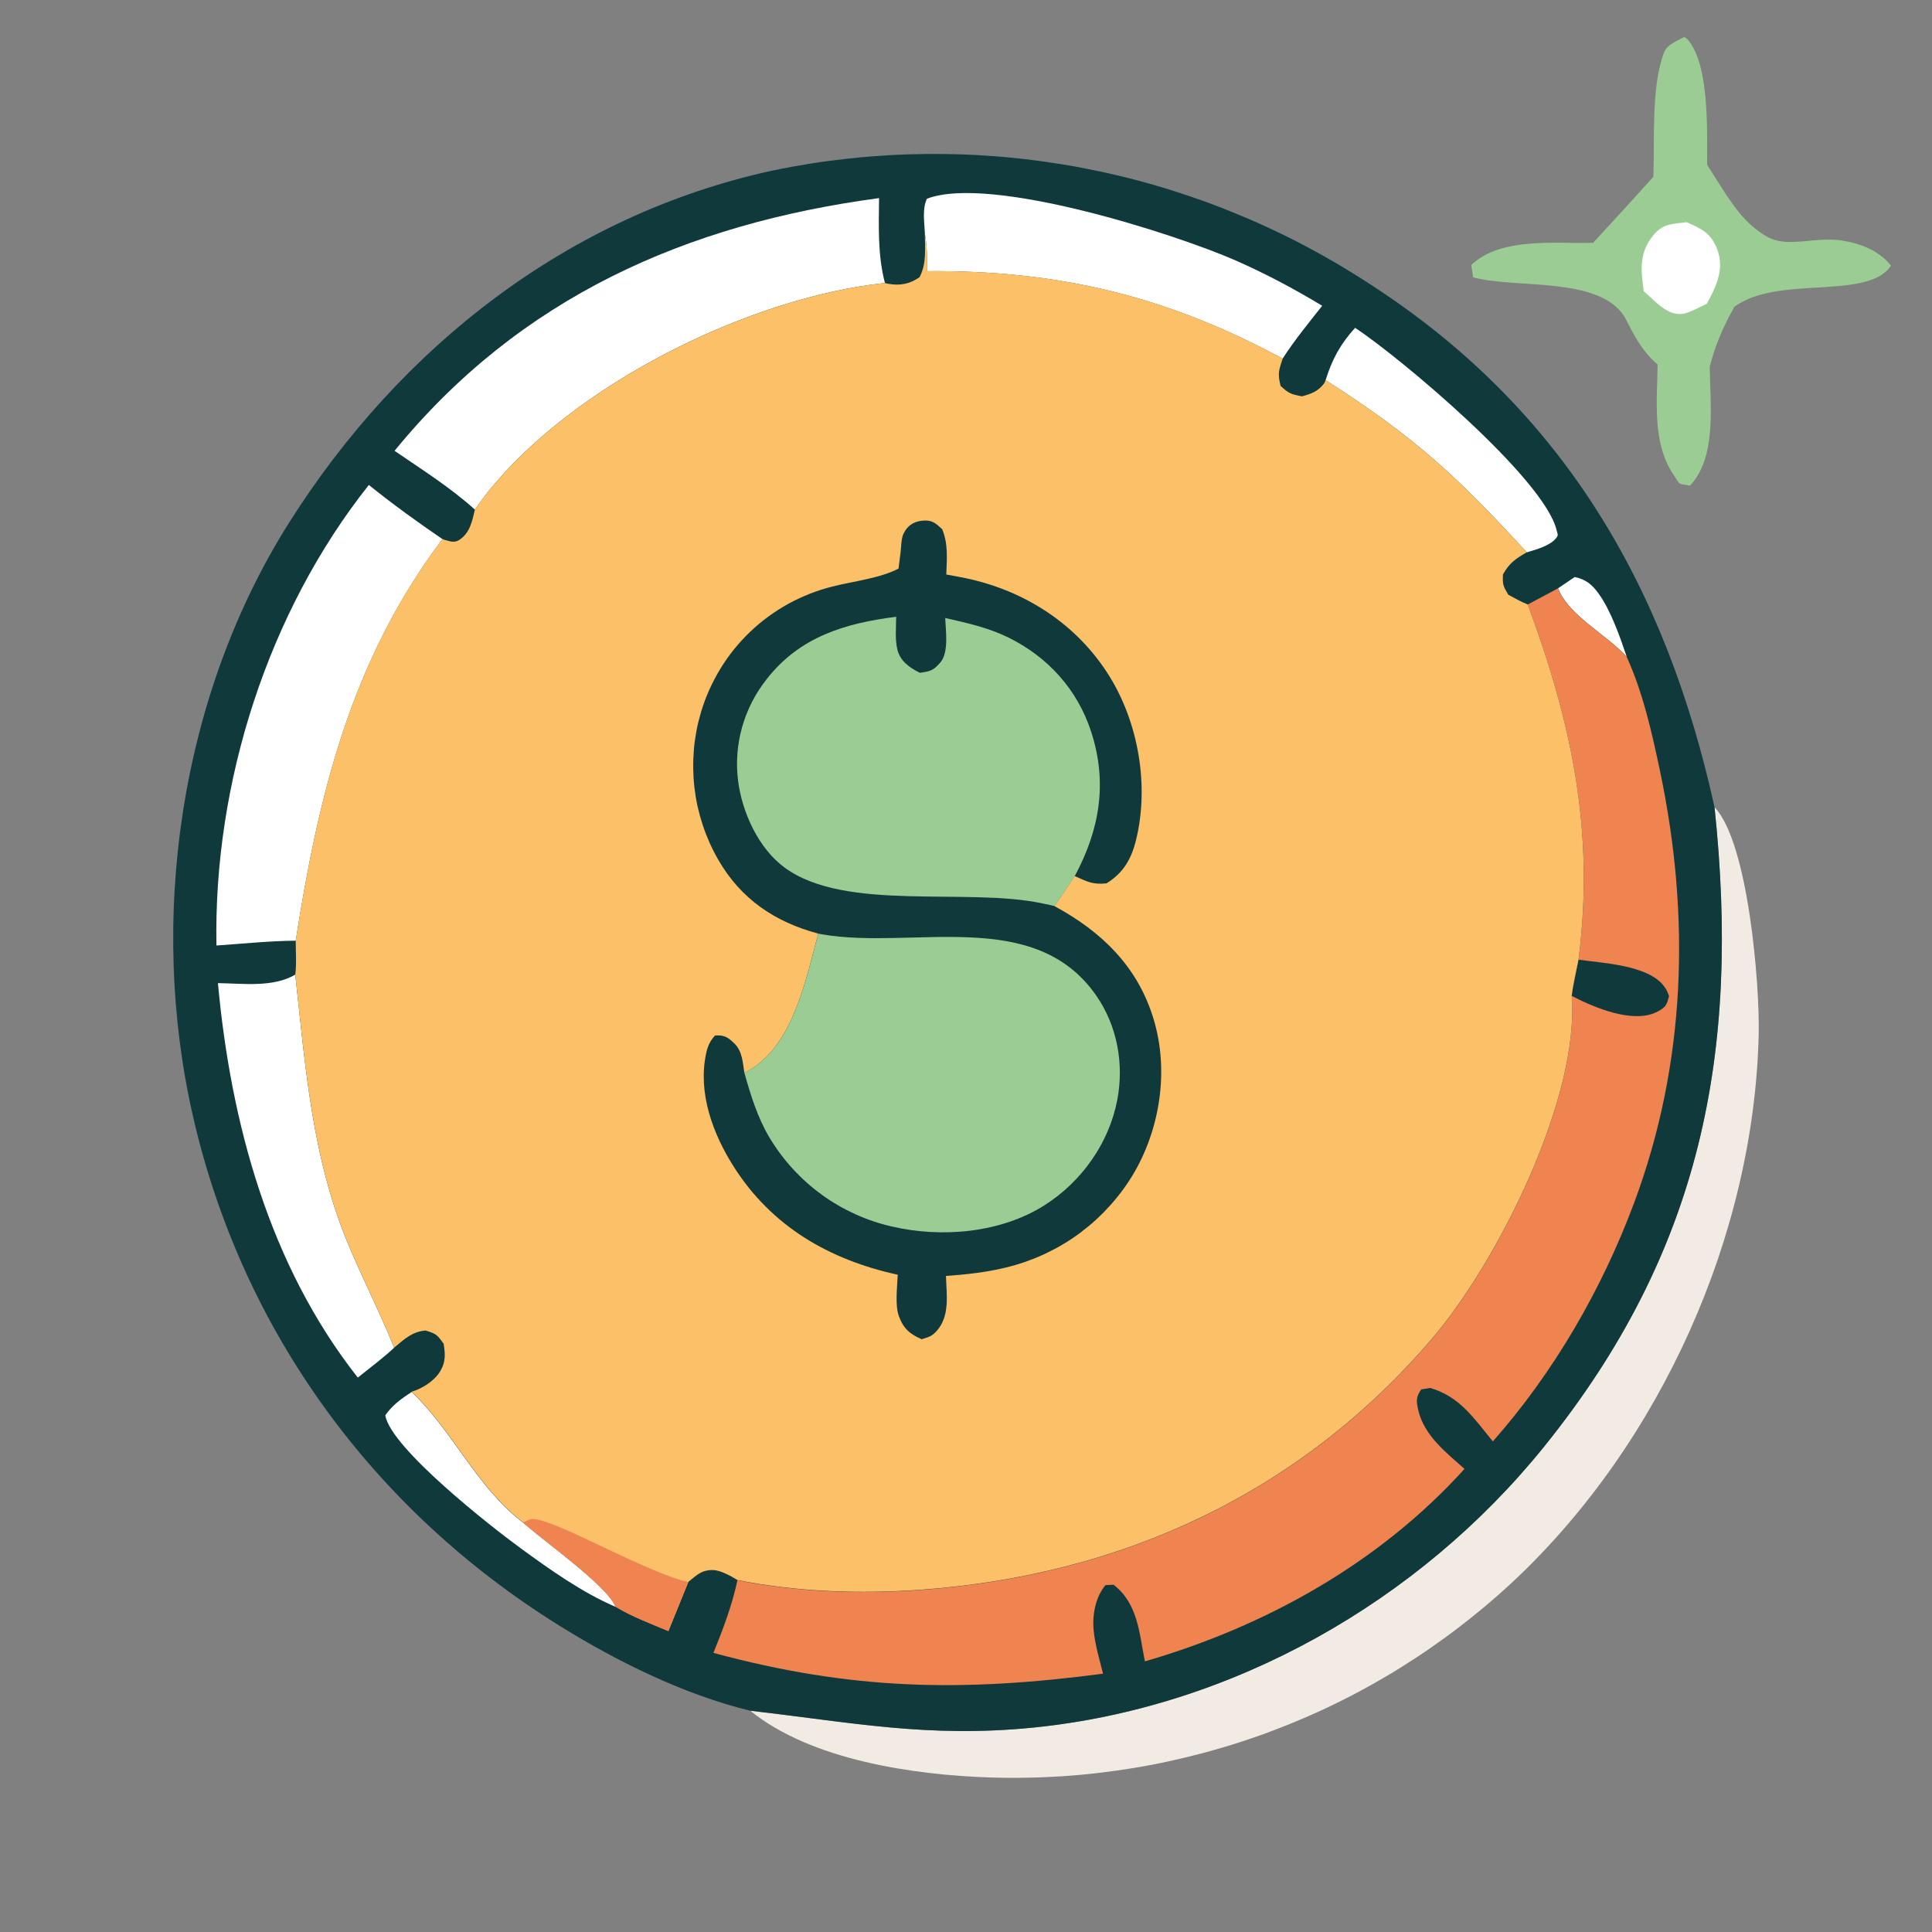
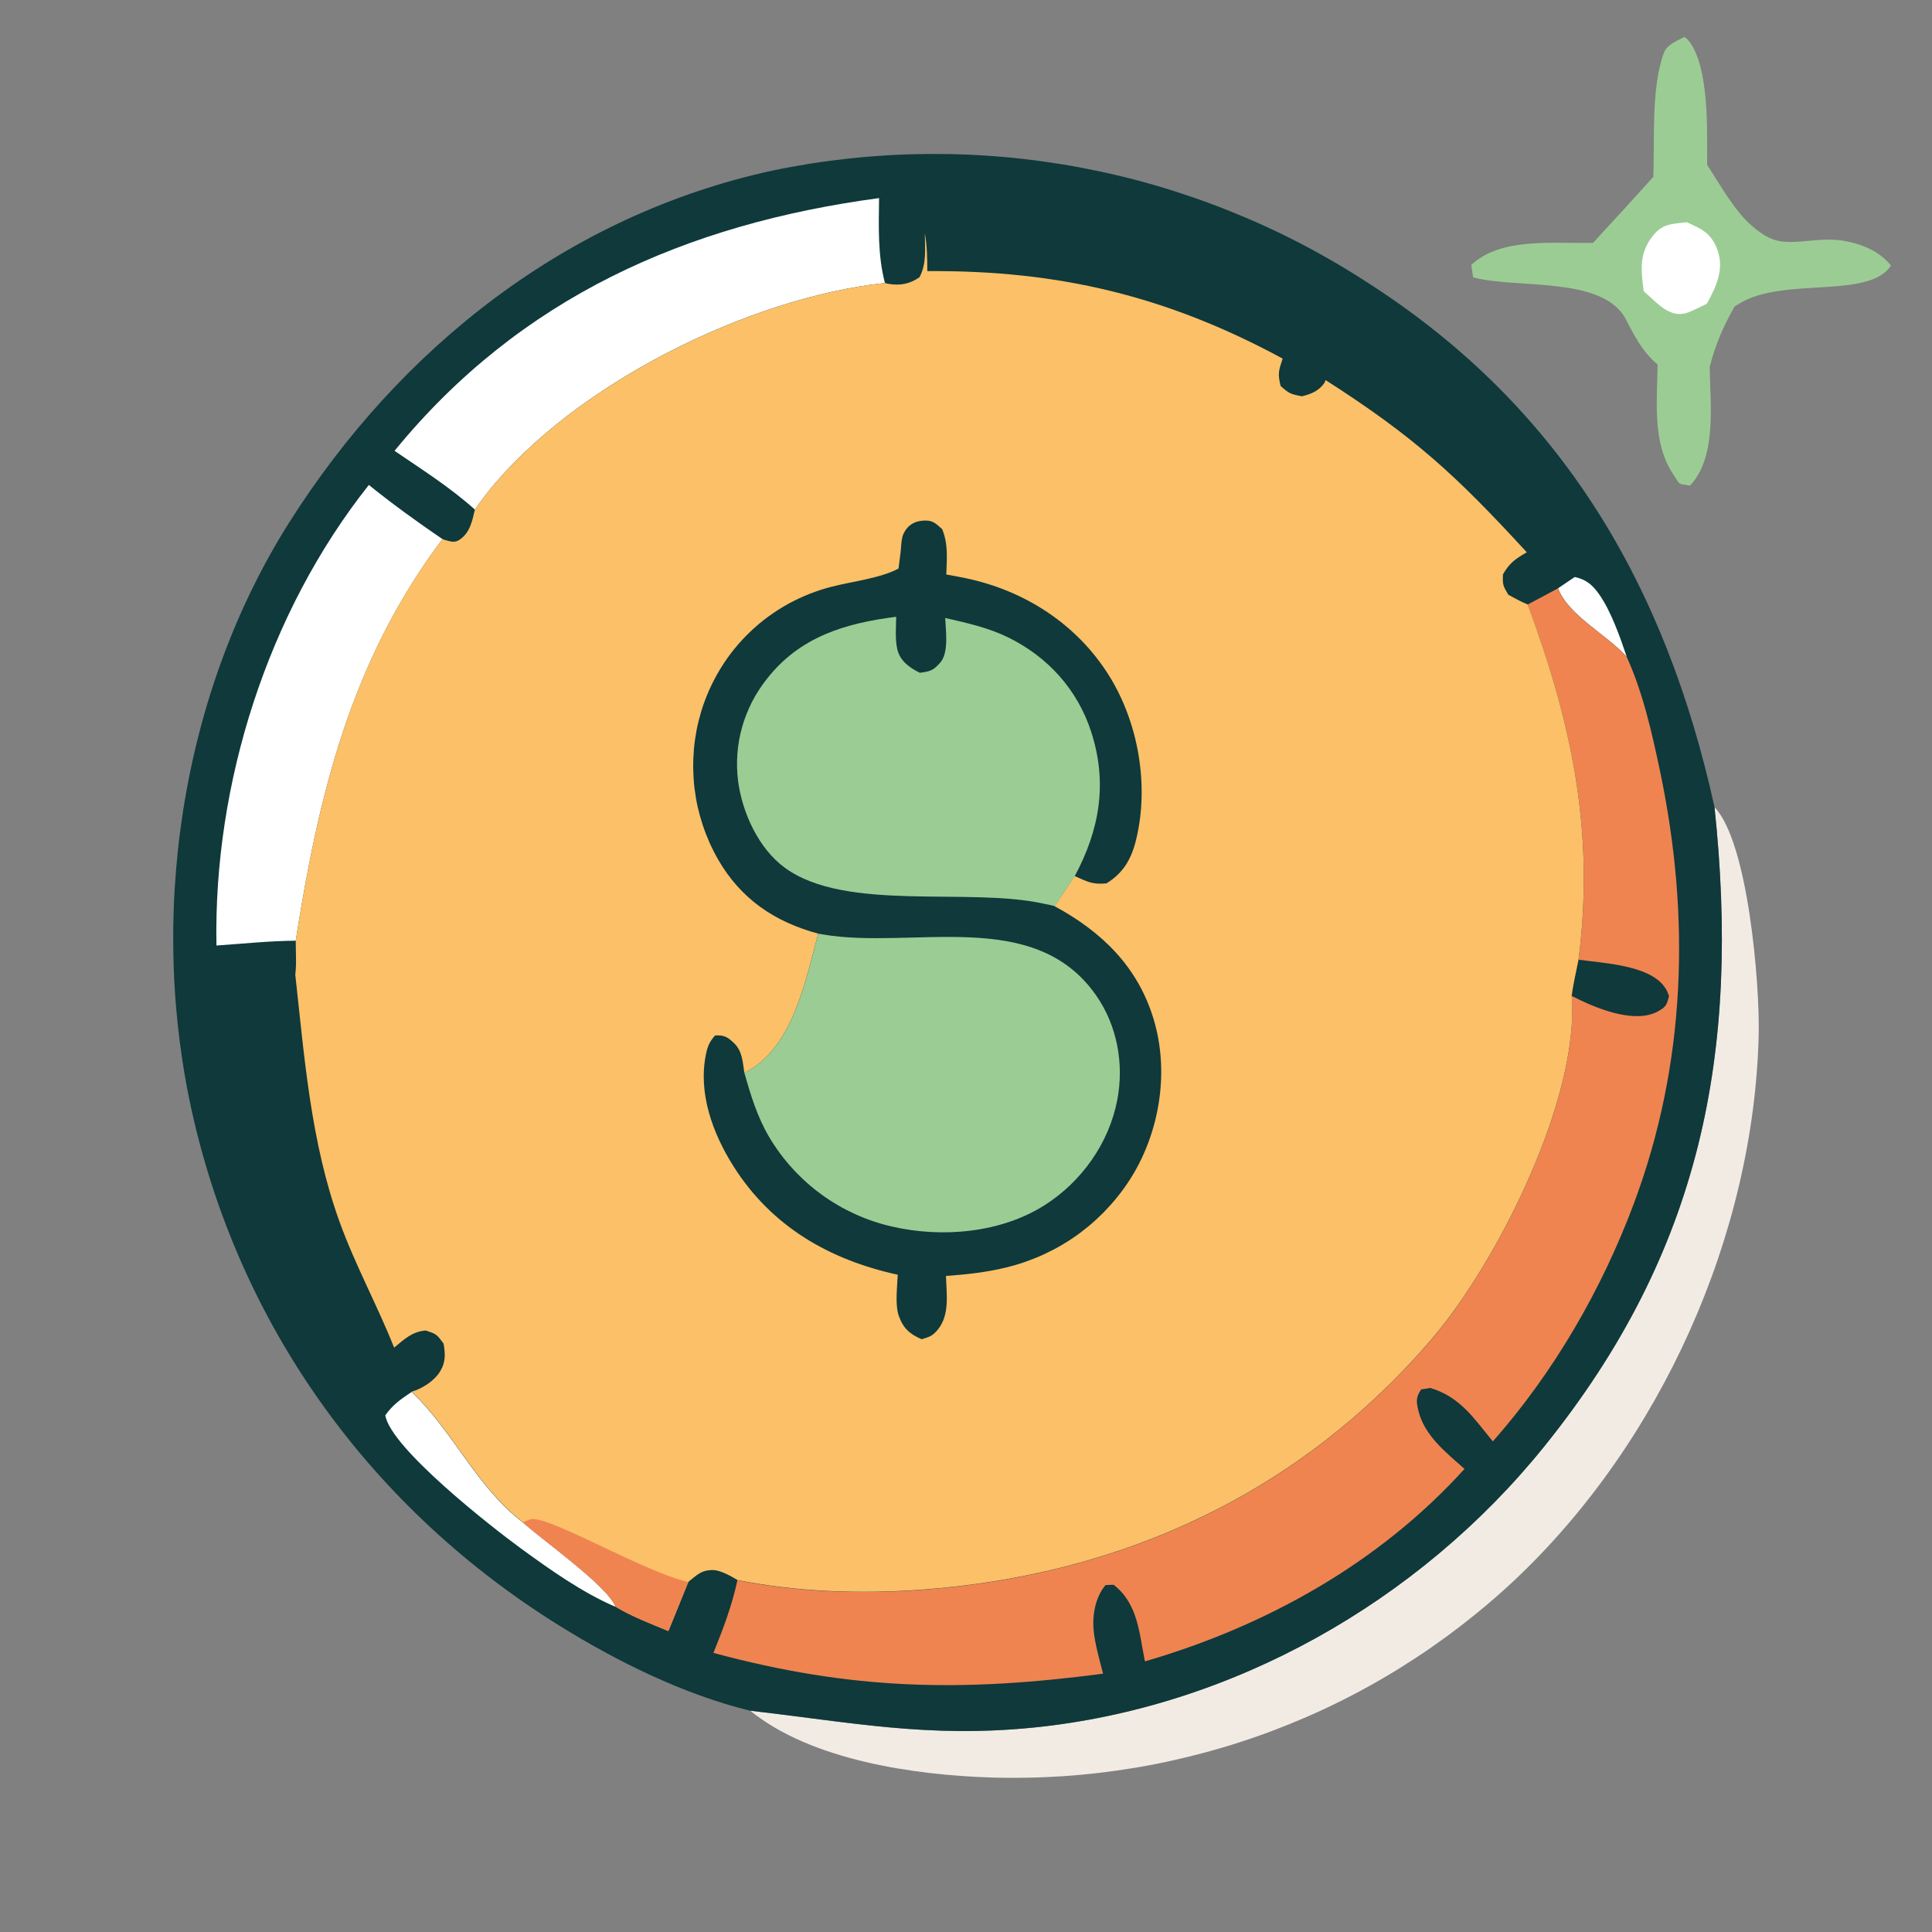
<svg xmlns="http://www.w3.org/2000/svg" id="Layer_1" data-name="Layer 1" viewBox="0 0 300 300">
  <rect x="0" y="0" width="300" height="300" fill="#808080" stroke="none" />
  <defs>
    <style>
      .cls-1 {
        fill: #f2ebe4;
      }

      .cls-2 {
        fill: #9bcc94;
      }

      .cls-3 {
        fill: #ef8451;
      }

      .cls-4 {
        fill: #fff;
      }

      .cls-5 {
        fill: #fbc068;
      }

      .cls-6 {
        fill: #0f393b;
      }
    </style>
  </defs>
  <g>
    <path class="cls-2" d="M256.73,27.46c.23-5.81-.37-13.78,1.63-19.24.49-1.33,2.03-1.84,3.17-2.48.19.15.43.27.59.46,3.36,4.01,2.94,14.29,2.96,19.4,2,3.02,4.23,7.16,7,9.51,2.74,2.32,4.24,2.67,7.73,2.38,2.12-.18,4.23-.46,6.35-.12,2.87.47,5.69,1.62,7.47,3.87-3.42,5.25-16.61,1.72-23.49,5.86-.27.16-.53.33-.8.5-1.78,3.17-2.96,5.85-3.86,9.38.06,5.69,1.17,13.95-3.06,18.43-2.03-.42-1.35.1-2.53-1.65-3.38-4.98-2.56-11.42-2.5-17.16-2.49-2.1-3.67-4.63-5.16-7.45-4-6.3-16.89-4.28-23.49-6.09l-.28-1.91c4.56-4.36,12.9-3.29,18.91-3.44,3.14-3.4,6.26-6.81,9.36-10.25Z" />
    <path class="cls-4" d="M255.24,45.21c-.41-3.04-.76-5.65,1.19-8.3,1.61-2.19,3.03-2.12,5.48-2.41,2.12.97,3.62,1.55,4.62,3.91,1.35,3.19.04,5.93-1.49,8.75-.81.4-2.57,1.31-3.41,1.51-2.63.61-4.58-1.93-6.4-3.45Z" />
  </g>
  <g>
    <path class="cls-1" d="M266.25,125.36c5.23,5.51,7.01,27.49,6.84,35.23-.71,31.17-15.21,63.33-37.78,84.65-.68.64-1.36,1.27-2.06,1.89-.69.62-1.39,1.23-2.1,1.83-.71.6-1.42,1.2-2.15,1.78-.72.59-1.45,1.16-2.19,1.73-.74.57-1.48,1.13-2.23,1.68-.75.55-1.51,1.09-2.27,1.62-.76.53-1.53,1.05-2.31,1.56-.78.51-1.56,1.01-2.35,1.51-.79.49-1.58.98-2.39,1.45-.8.47-1.61.94-2.42,1.39-.81.45-1.63.9-2.45,1.33-.82.43-1.65.86-2.49,1.27-.83.41-1.67.82-2.52,1.21-.84.39-1.69.77-2.55,1.14-.85.37-1.71.73-2.57,1.08-.86.35-1.73.69-2.6,1.02-.87.33-1.74.65-2.62.95-.88.31-1.76.6-2.65.89-.88.29-1.77.56-2.67.82-.89.26-1.79.52-2.69.76-.9.24-1.8.47-2.7.69-.9.22-1.81.43-2.72.63-.91.2-1.82.38-2.73.56-.91.17-1.83.34-2.75.49-.92.15-1.84.29-2.76.42-.92.13-1.84.25-2.77.36-.92.11-1.85.2-2.78.29-.93.08-1.85.16-2.78.22-.93.06-1.86.11-2.79.15-.93.04-1.86.07-2.79.08-.93.02-1.86.02-2.79.02-.93,0-1.86-.03-2.79-.05-11.85-.38-27.87-2.65-37.38-10.37,15.75,1.81,27.57,4.26,43.92,2.62,30.88-3.09,59.89-19.51,79.34-43.62,24.47-30.33,30.47-61.31,26.47-99.3Z" />
    <path class="cls-6" d="M116.53,265.65c-10.33-2.51-20.74-7.66-29.72-13.25-28.75-17.89-49.07-45.57-56.76-78.7-7.15-30.83-2.13-65.73,14.89-92.62,17.22-27.19,43.22-47.67,74.99-54.59.99-.2,1.98-.4,2.97-.58.99-.18,1.99-.35,2.98-.51,1-.16,1.99-.3,2.99-.43,1-.13,2-.25,3-.36,1-.11,2.01-.2,3.01-.29,1-.08,2.01-.15,3.02-.21,1.01-.06,2.01-.1,3.02-.14,1.01-.03,2.02-.05,3.02-.06,1.01,0,2.02,0,3.02.01,1.01.02,2.02.04,3.02.08,1.01.04,2.01.09,3.02.16,1.01.07,2.01.14,3.02.23,1,.09,2.01.19,3.01.31,1,.11,2,.24,3,.38,1,.14,2,.29,2.99.45.99.16,1.99.34,2.98.53.99.19,1.98.39,2.97.6.99.21,1.97.44,2.95.67.98.24,1.96.48,2.93.74.97.26,1.95.53,2.91.82.97.28,1.93.58,2.89.89.96.31,1.92.63,2.87.96.95.33,1.9.67,2.85,1.03.94.35,1.88.72,2.82,1.1.94.38,1.87.77,2.79,1.16.93.4,1.85.81,2.76,1.23.92.42,1.83.86,2.73,1.3.9.44,1.8.9,2.7,1.37.89.47,1.78.94,2.66,1.43.88.49,1.76.99,2.63,1.5.87.51,1.73,1.03,2.59,1.56.86.53,1.71,1.07,2.55,1.62,30.08,19.37,46.09,47.05,53.63,81.3,4.01,37.99-2,68.96-26.47,99.3-19.45,24.11-48.45,40.53-79.34,43.62-16.35,1.63-28.17-.82-43.92-2.62Z" />
    <path class="cls-4" d="M241.92,91.36l2.6-1.76c1.74.36,2.73,1.19,3.77,2.65,1.87,2.64,3.27,6.66,4.31,9.74-3.15-3.48-9.02-6.38-10.67-10.63Z" />
    <path class="cls-4" d="M63.92,216.13c6.47,6.18,10.13,14.86,17.27,20.27,3.14,2.83,13.19,9.89,14.39,13.11-5.22-2.24-10.18-5.78-14.75-9.11-4.49-3.27-20.19-15.57-21-20.63,1.15-1.65,2.43-2.52,4.09-3.63Z" />
-     <path class="cls-4" d="M205.84,59.02c1.03-3.27,2.29-5.58,4.58-8.12,7.06,4.68,29.41,23.43,31.3,31.46.17.71.3.73-.13,1.25-.95,1.16-3.11,1.73-4.51,2.16-11.08-12.07-17.49-17.94-31.24-26.74Z" />
-     <path class="cls-4" d="M45.85,151.35c1.43,12.96,2.4,25.99,6.86,38.35,2.42,6.71,5.86,12.97,8.49,19.58-1.76,1.64-3.76,3.11-5.64,4.63-13.74-17.44-19.72-39.51-21.72-61.25,3.92.05,8.55.71,12.01-1.32Z" />
-     <path class="cls-4" d="M143.62,36.28c-.08-1.77-.44-3.81.31-5.42,9.81-3.77,38.63,5.49,47.95,9.59,4.66,2.05,9.07,4.4,13.43,7.03-2.12,2.69-4.29,5.33-6.15,8.21-18.01-9.74-34.85-13.74-55.18-13.58,0-1.99-.03-3.86-.37-5.82Z" />
    <path class="cls-4" d="M57.28,75.31c3.7,2.98,7.49,5.72,11.42,8.4-14.21,18.9-19.21,39.6-22.78,62.36-4.08.03-8.23.47-12.31.75-.48-25.14,7.96-51.74,23.66-71.51Z" />
    <path class="cls-4" d="M61.26,70.01c19.49-23.86,45.31-35.24,75.24-39.25-.05,4.46-.22,8.84.91,13.18-21.13,2.26-48.38,15.77-61.74,32.57-.68.86-1.32,1.72-1.93,2.62-3.82-3.44-8.24-6.23-12.48-9.13Z" />
    <path class="cls-3" d="M237.22,93.87l4.7-2.51c1.65,4.25,7.52,7.15,10.67,10.63,2.53,5.54,3.95,11.91,5.2,17.85,4.72,22.52,4.03,45.3-4.06,66.98-5,13.4-12.44,26.27-21.92,37-2.99-3.62-5.06-6.91-9.72-8.3l-1.41.23c-.82,1.21-.77,1.81-.46,3.19.9,3.95,4.31,6.59,7.19,9.15-13.23,14.62-30.84,24.43-49.63,29.89-.89-4.41-1.06-8.94-4.86-11.9l-1.25.05c-1.56,1.82-2.08,4.64-1.85,7.01.22,2.25.91,4.56,1.46,6.75-21.86,2.87-39.03,2.58-60.5-3.23,1.52-3.76,2.87-7.3,3.73-11.28,9.29,1.85,19.09,2.18,28.52,1.5,31.21-2.27,58.87-15.02,79.38-39.04,10.12-11.85,22.9-37.29,21.64-53.18.23-1.87.7-3.77,1.06-5.62,2.54-19.8-1-36.6-7.89-55.15Z" />
    <path class="cls-6" d="M245.11,149.02c3.67.53,10.8.81,13.27,4.11.5.67.52.85.79,1.55-.35,1.31-.44,1.67-1.73,2.37-3.42,1.87-8.88-.23-12.09-1.76-.44-.21-.87-.43-1.3-.65.23-1.87.7-3.77,1.06-5.62Z" />
    <path class="cls-5" d="M143.62,36.28c.34,1.97.37,3.83.37,5.82,20.32-.16,37.17,3.84,55.18,13.58-.6,1.88-.8,2.26-.32,4.25,1.32,1.19,1.56,1.27,3.32,1.61,1.4-.37,2.49-.76,3.41-1.97.12-.16.18-.36.26-.55,13.74,8.8,20.15,14.67,31.24,26.74-1.75,1.01-2.69,1.65-3.7,3.43-.07,1.61,0,1.77.83,3.16,1,.54,1.96,1.09,3.01,1.51,6.88,18.55,10.43,35.35,7.89,55.15-.36,1.85-.83,3.75-1.06,5.62,1.26,15.89-11.52,41.33-21.64,53.18-20.51,24.02-48.17,36.78-79.38,39.04-9.43.68-19.23.35-28.52-1.5-.96-.59-2.61-1.53-3.79-1.55-1.84-.02-2.5.78-3.83,1.83l-3.1,7.63c-2.76-1.16-5.63-2.22-8.2-3.78-1.21-3.22-11.25-10.27-14.39-13.11-7.13-5.41-10.8-14.09-17.27-20.27,1.66-.48,3.58-1.71,4.46-3.23.84-1.43.75-2.67.49-4.23-1.05-1.43-1.1-1.5-2.79-2.04-2.14.19-3.3,1.36-4.89,2.66-2.63-6.61-6.07-12.87-8.49-19.58-4.46-12.37-5.43-25.4-6.86-38.35.22-1.67.06-3.59.07-5.28,3.57-22.77,8.57-43.47,22.78-62.36.12.05.24.12.37.15.87.23,1.48.5,2.26-.01,1.64-1.07,2-2.92,2.41-4.7.61-.91,1.25-1.77,1.93-2.62,13.36-16.79,40.62-30.3,61.74-32.57.17.04.33.1.51.13,1.87.32,3.35.03,4.86-1.02,1.13-2.1.84-4.46.83-6.78Z" />
    <path class="cls-3" d="M81.19,236.39c.53-.17,1.03-.54,1.58-.52,3.58.09,17.61,8.36,24.11,9.78l-3.1,7.63c-2.76-1.16-5.63-2.22-8.2-3.78-1.21-3.22-11.25-10.27-14.39-13.11Z" />
    <path class="cls-6" d="M127.06,144.97c-6.73-1.8-12.01-5.36-15.53-11.47-.25-.43-.48-.87-.71-1.31-.22-.44-.44-.89-.64-1.34-.2-.45-.39-.91-.57-1.37-.18-.46-.34-.93-.5-1.4-.15-.47-.3-.95-.43-1.42-.13-.48-.25-.96-.36-1.44-.11-.48-.2-.97-.28-1.46-.08-.49-.15-.98-.21-1.47-.06-.49-.1-.99-.13-1.48-.03-.5-.05-.99-.06-1.49,0-.49,0-.99.02-1.49.02-.49.05-.99.09-1.48.04-.49.1-.99.17-1.48.07-.49.15-.98.24-1.47.09-.49.2-.97.32-1.45.12-.48.25-.96.39-1.43.18-.59.37-1.17.59-1.75.21-.57.45-1.14.7-1.7.25-.56.52-1.11.81-1.66.29-.54.59-1.08.91-1.6.32-.52.66-1.04,1.01-1.54.35-.5.73-.99,1.11-1.47.39-.48.79-.94,1.2-1.39.42-.45.85-.89,1.29-1.31.44-.42.9-.83,1.37-1.23.47-.39.95-.77,1.45-1.13.5-.36,1-.71,1.52-1.04.52-.33,1.05-.64,1.58-.94.54-.3,1.09-.57,1.64-.83.56-.26,1.12-.5,1.69-.73.57-.22,1.15-.43,1.74-.62.59-.19,1.18-.35,1.77-.5,3.21-.82,7.37-1.27,10.27-2.79l.32-2.51c.1-.82.09-2.09.43-2.84.55-1.22,1.47-1.91,2.81-2.07,1.62-.2,2.13.31,3.22,1.3.96,2.34.72,4.57.64,7.04.99.17,1.98.36,2.96.56,9.2,1.91,17.35,7.15,22.36,15.22,4.52,7.28,6.2,17.01,4.15,25.41-.73,2.99-1.97,5.15-4.6,6.77-2.23.21-2.93-.26-4.95-1.14-1.03,1.57-2.05,3.15-3.13,4.67,7.35,3.98,12.98,9.41,15.43,17.65,2.31,7.75,1.05,16.51-2.92,23.51-.27.47-.55.93-.84,1.38-.29.45-.6.9-.91,1.33-.32.44-.64.87-.98,1.28-.34.42-.68.83-1.04,1.23-.36.4-.73.8-1.1,1.18-.38.38-.77.76-1.16,1.12-.4.36-.8.72-1.22,1.06-.42.34-.84.67-1.27,1-.43.32-.87.63-1.32.93-.45.3-.9.59-1.37.86-.46.28-.93.54-1.41.79-.48.25-.96.49-1.45.72-.49.23-.98.44-1.48.64-.5.2-1,.39-1.51.57-.51.17-1.02.34-1.54.49-.52.15-1.04.28-1.56.41-3.01.73-6.1,1.06-9.19,1.28.08,2.94.66,6.25-1.49,8.59-.8.87-1.21.87-2.28,1.24-1.84-.8-2.85-1.67-3.55-3.61-.62-1.72-.24-4.58-.17-6.41-10.62-2.32-19.58-7.48-25.5-16.83-3.24-5.12-5.55-11.41-4.26-17.5.25-1.17.58-1.91,1.39-2.82,1.46-.1,2.03.28,3.05,1.29,1.19,1.19,1.26,2.94,1.5,4.52.32-.18.63-.34.94-.53,6.72-4.02,8.64-14.13,10.54-21.1Z" />
    <path class="cls-2" d="M139.16,95.79c-.02,1.59-.19,3.51.18,5.06.44,1.83,1.93,2.84,3.49,3.62,1.56-.21,2.1-.33,3.2-1.62,1.33-1.57.82-4.93.74-6.89,3.34.76,6.65,1.49,9.75,3,6.19,3.03,10.8,8.12,12.93,14.71,2.56,7.94,1.29,15.18-2.55,22.35-1.03,1.57-2.05,3.15-3.13,4.67l-.68-.15-1.14-.24c-11.7-2.55-30.6,1.35-40.06-5.54-4.09-2.97-6.65-8.58-7.28-13.5-.09-.7-.14-1.4-.16-2.1-.02-.7,0-1.4.05-2.1.05-.7.14-1.4.26-2.09.12-.69.28-1.37.47-2.05.19-.68.41-1.34.67-1.99.26-.65.54-1.29.86-1.92.32-.63.67-1.23,1.05-1.82s.79-1.16,1.22-1.71c5.16-6.62,12.19-8.7,20.14-9.71Z" />
    <path class="cls-2" d="M127.06,144.97c.21.04.42.08.63.12,14.07,2.42,32.9-4.34,42.52,9.48,3.28,4.71,4.35,10.62,3.28,16.23-1.28,6.71-5.54,12.69-11.28,16.34-6.8,4.32-15.96,5.12-23.73,3.31-.49-.11-.98-.24-1.46-.37-.48-.14-.97-.29-1.44-.45-.48-.16-.95-.33-1.42-.52-.47-.19-.93-.38-1.39-.59-.46-.21-.91-.43-1.36-.66-.45-.23-.89-.47-1.32-.73-.44-.25-.86-.52-1.29-.79-.42-.28-.84-.56-1.24-.86-.41-.3-.81-.6-1.2-.92-.39-.32-.78-.64-1.15-.98-.38-.34-.74-.68-1.1-1.04-.36-.35-.71-.72-1.05-1.09-.34-.37-.67-.75-.99-1.14-.32-.39-.63-.79-.93-1.19-.3-.4-.59-.82-.87-1.24-.28-.42-.55-.84-.81-1.28-1.86-3.14-2.89-6.53-3.87-10.01.32-.18.63-.34.94-.53,6.72-4.02,8.64-14.13,10.54-21.1Z" />
  </g>
</svg>